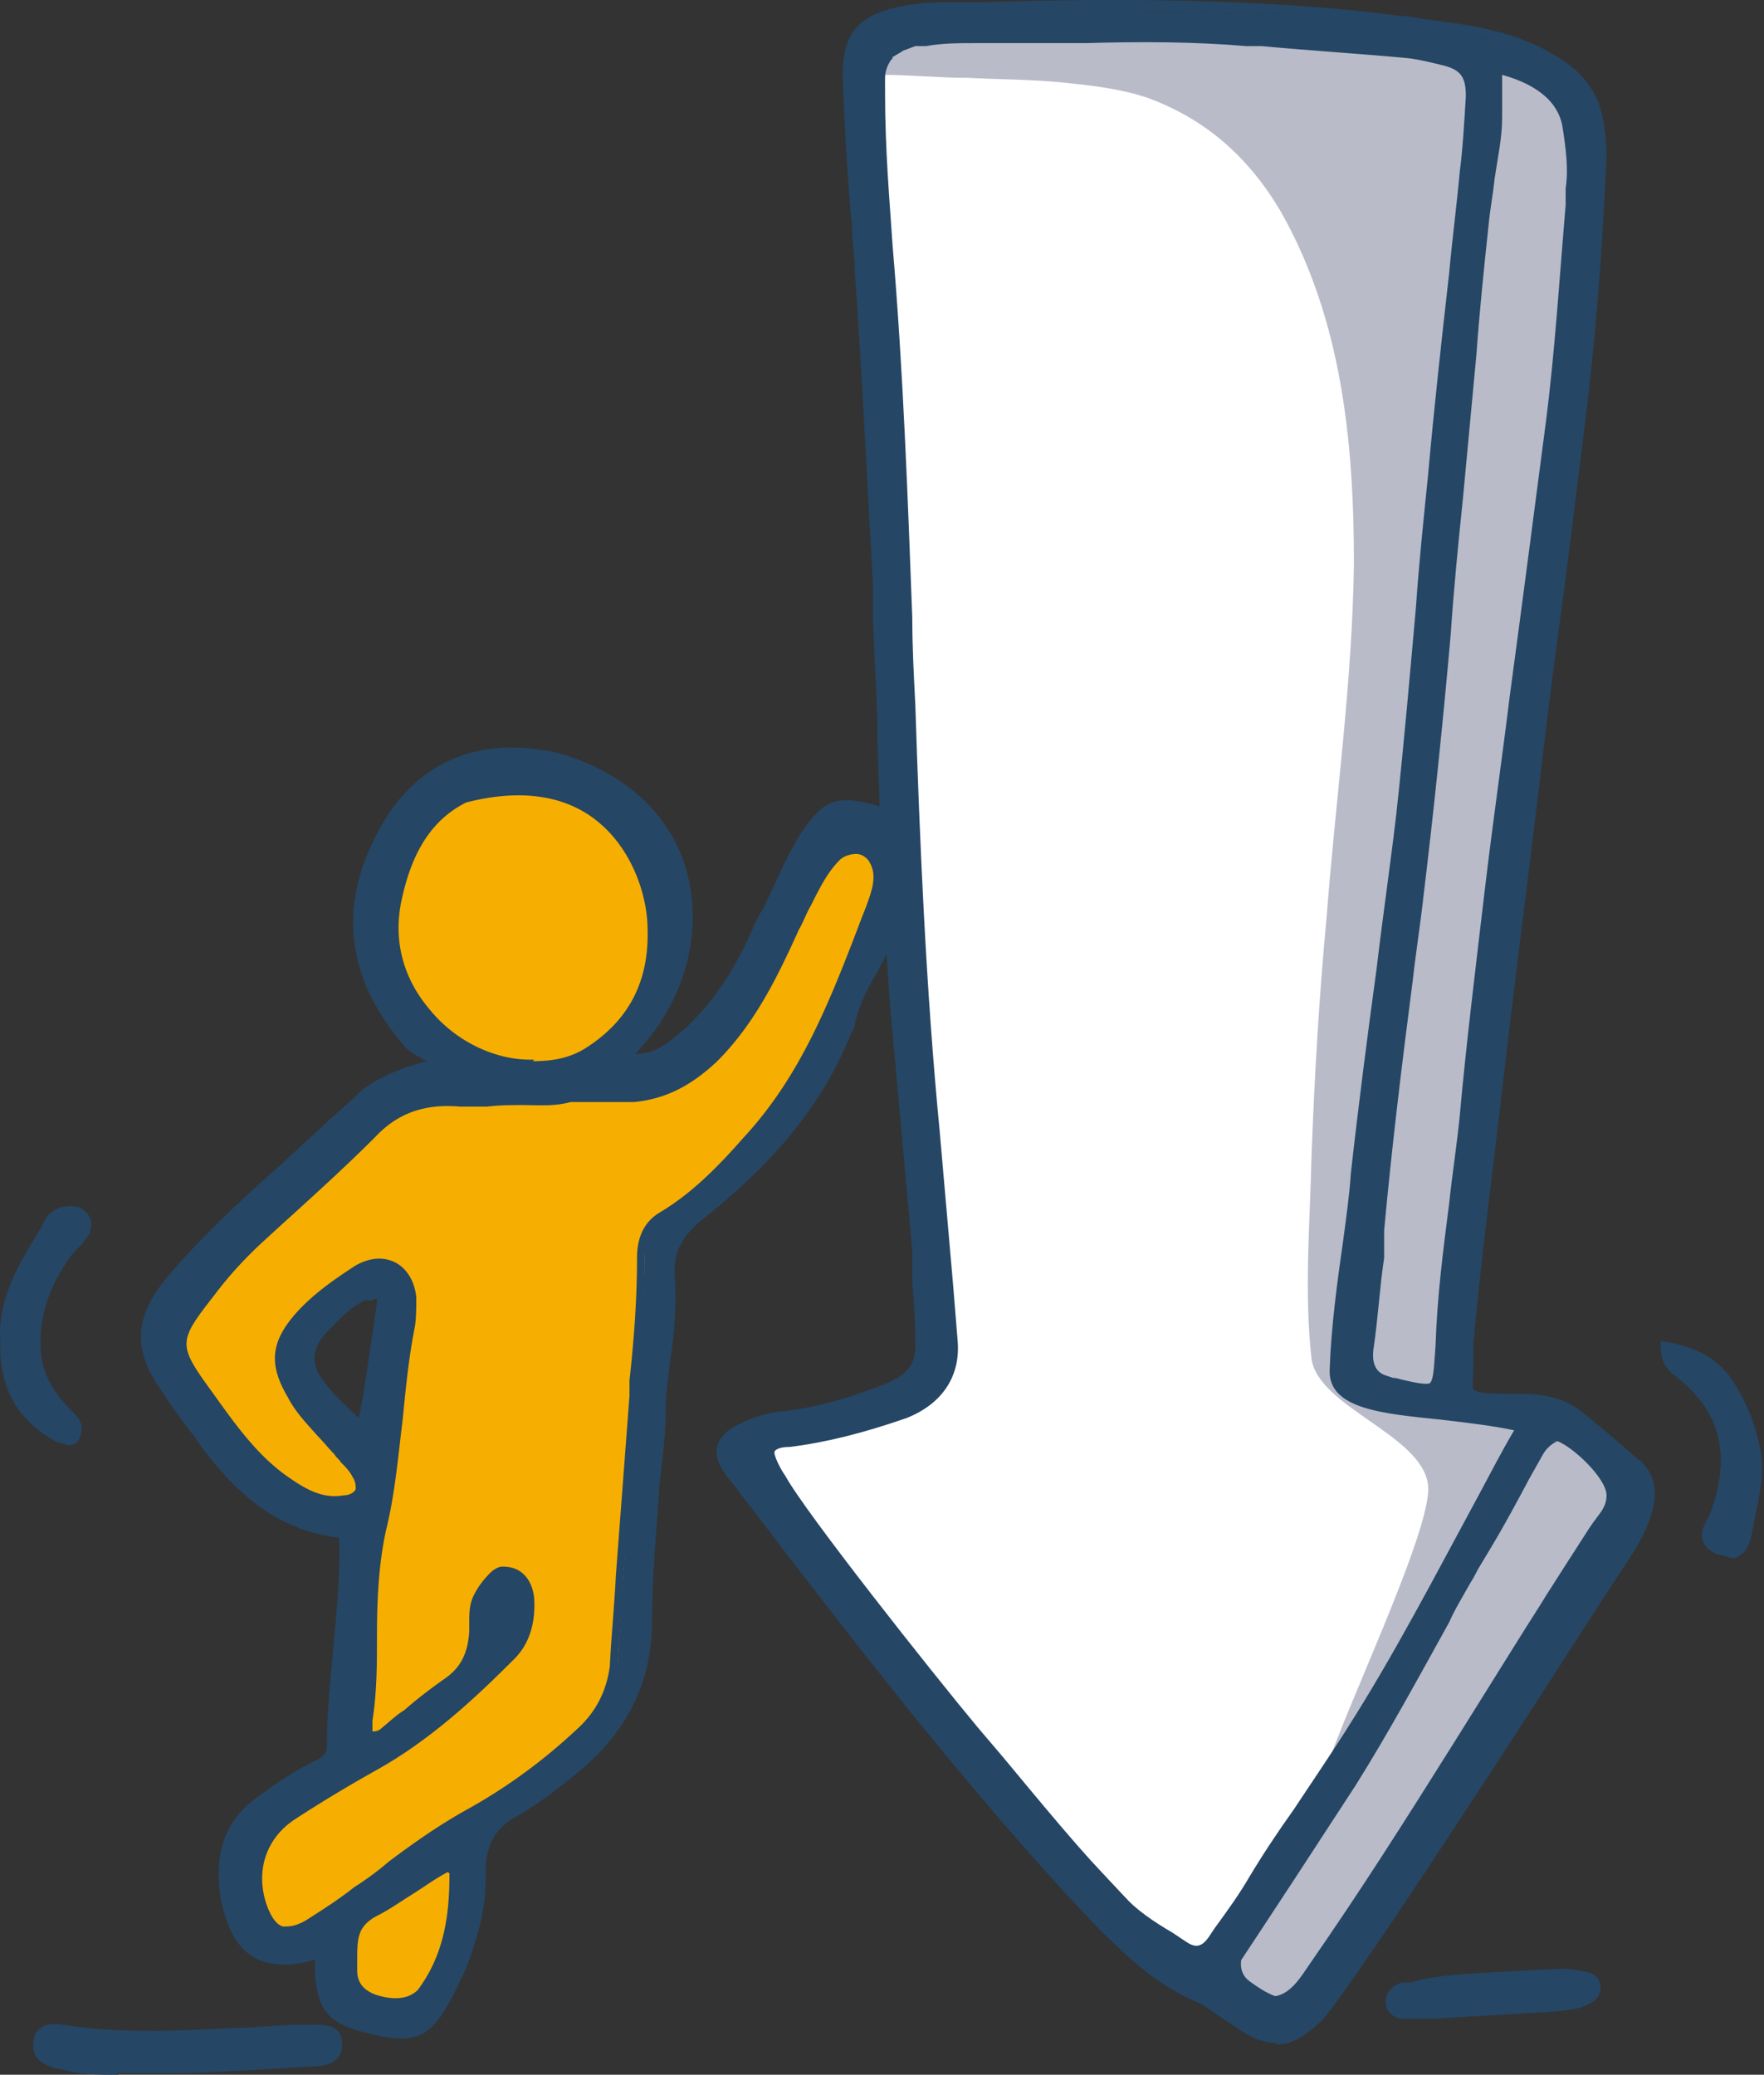
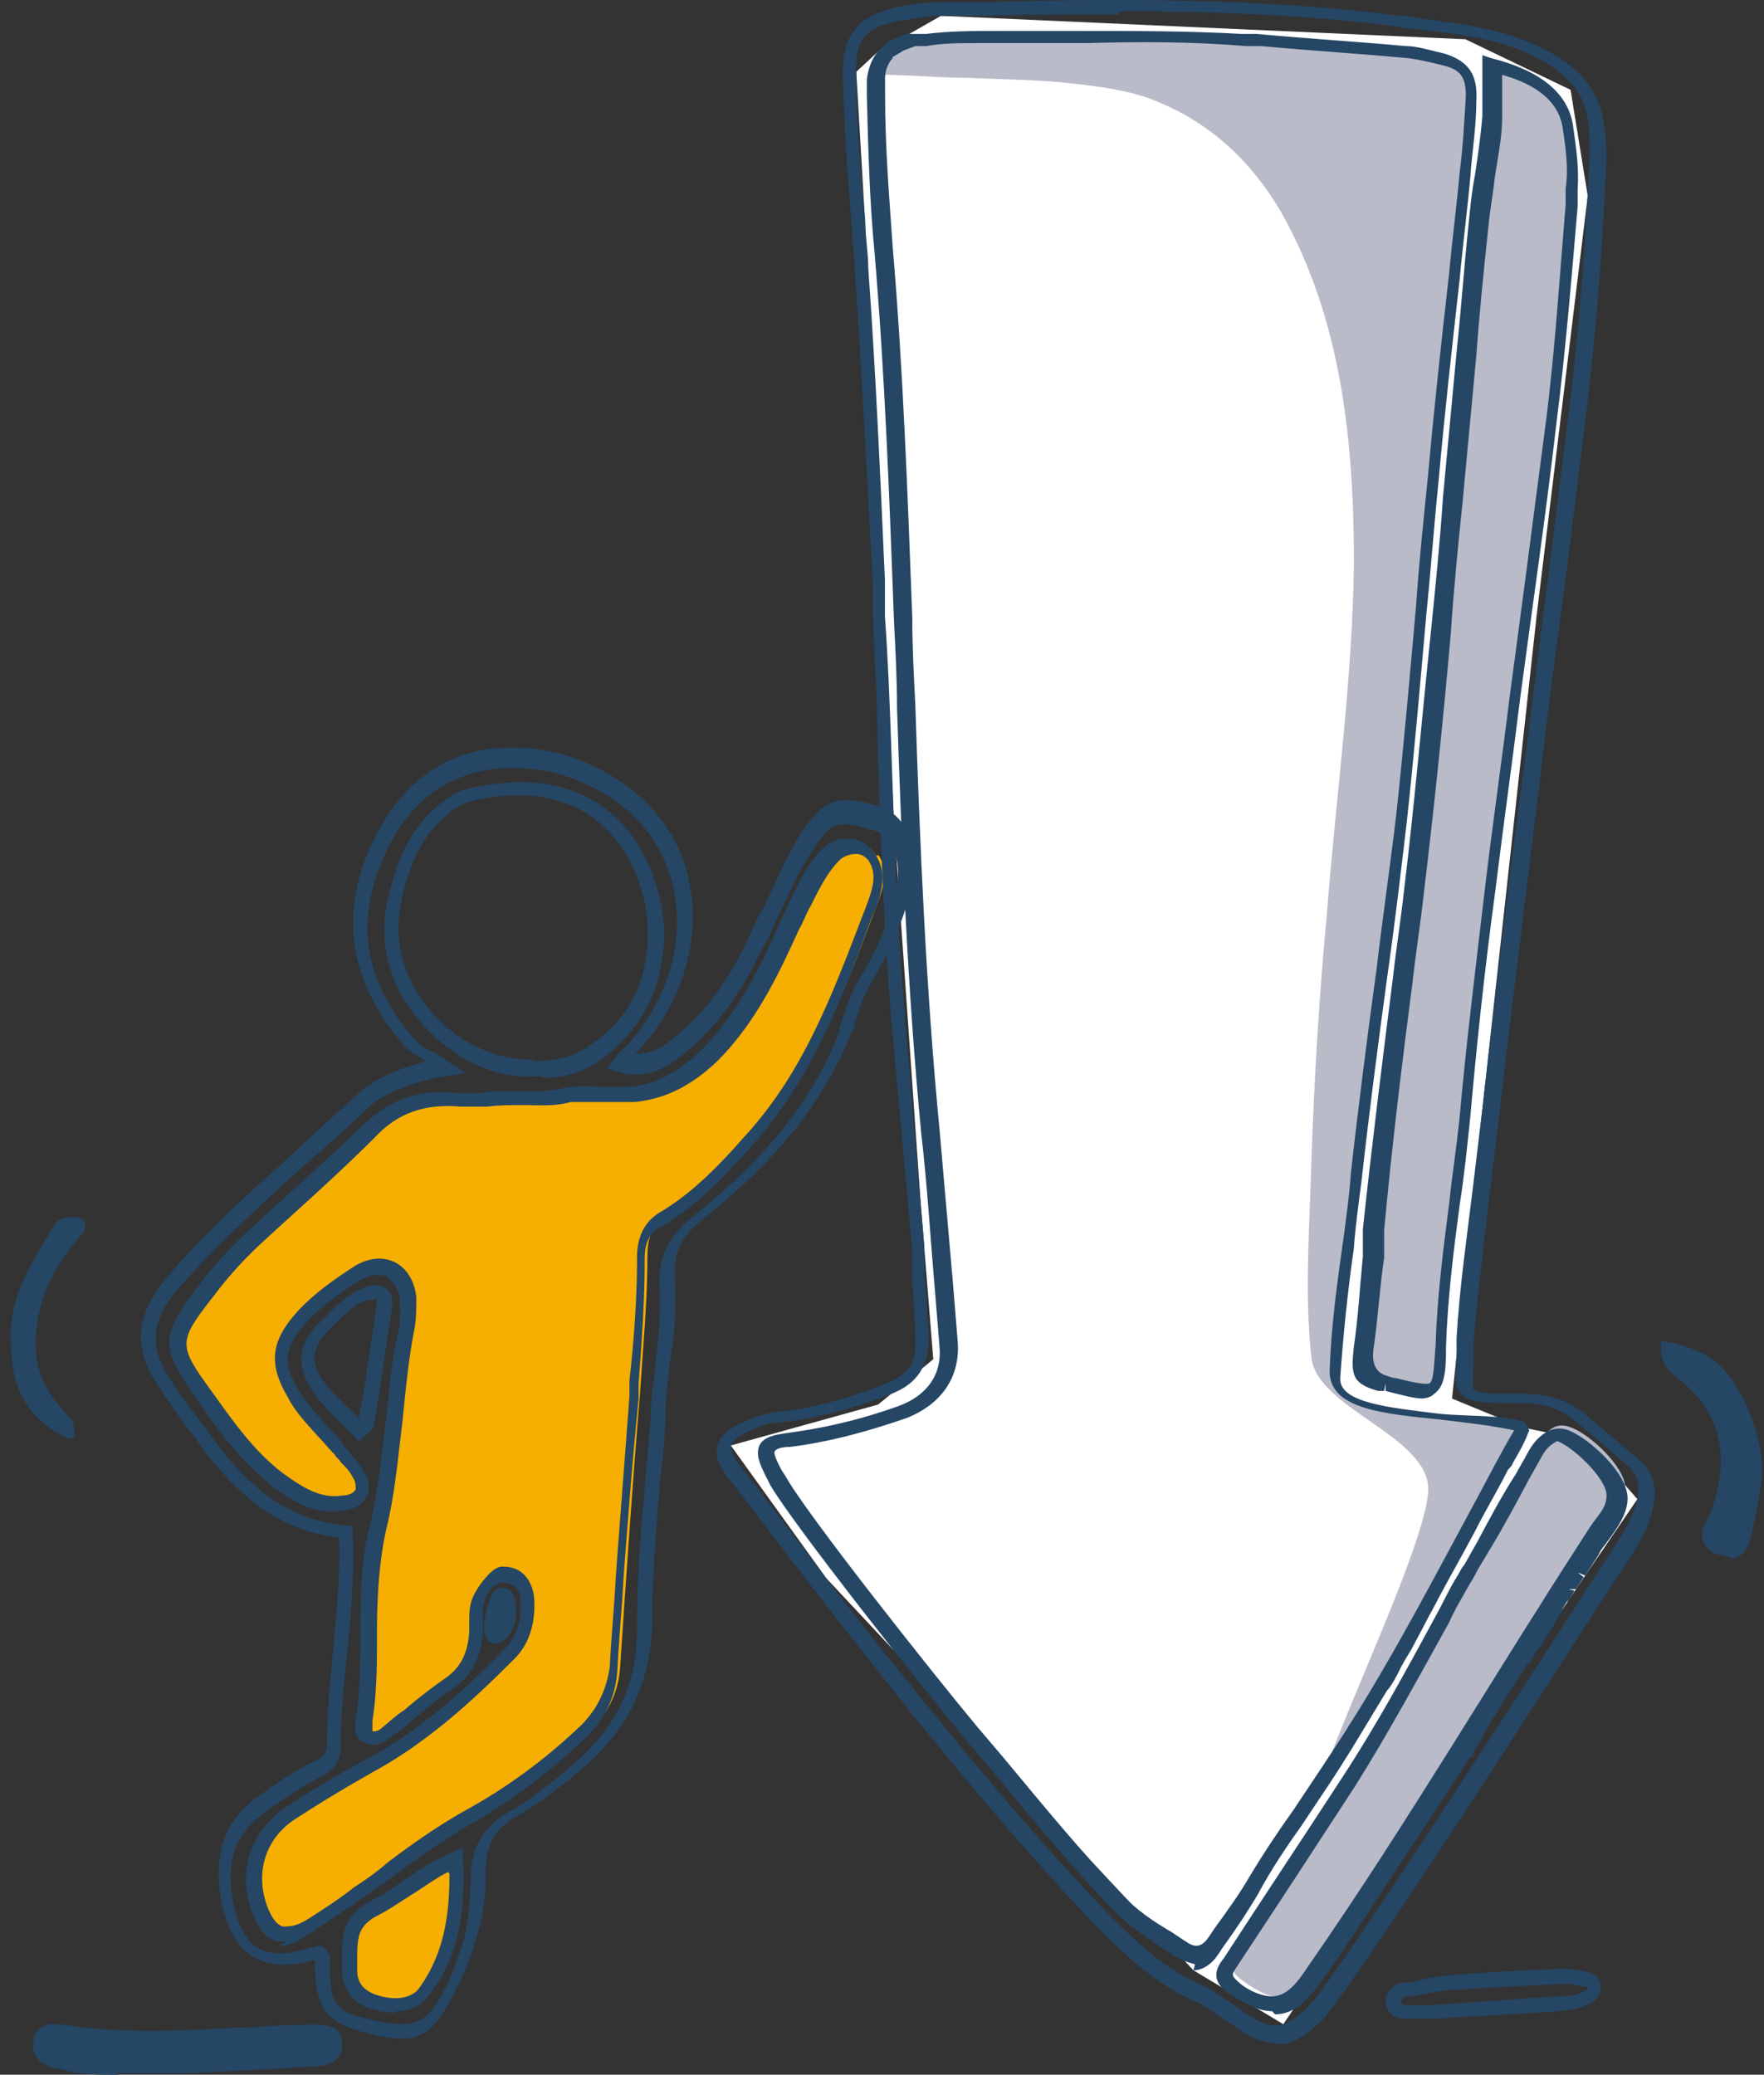
<svg xmlns="http://www.w3.org/2000/svg" width="381" height="448" viewBox="0 0 381 448">
  <rect x="0" y="0" width="381" height="448" fill="#333333" stroke="none" />
  <path fill="#fff" d="m189.51 11.26 13.72-7.84 113.28 5.06 22.71 10.92 3.71 22.92-11.03 90.54-11.95 108.72-6.33 60.42 15.05 6.19 13.99 2.92 10.99 12.6-11.26 16.49-65.21 96.89-19.4-11.63-79.3-84.66-20.64-28.68 31.83-8.84 11.9-9.78-2.77-34.47-5.72-81.62-6.35-131.47-1.79-30.43 4.57-4.25z" />
-   <path fill="#f6af01" d="M115.04 230.77c3.92 0 8.17 0 11.76-2.61 10.12-6.21 14.7-15.35 14.37-27.11 0-12.74-9.47-37.24-41.16-29.07-9.47 4.9-13.07 13.07-15.35 22.87-4.25 19.6 13.72 36.58 30.38 35.93z" />
  <path fill="#f6af01" d="M189.19 184.72c-2.29-3.59-6.53-3.92-9.15-.98-2.94 2.94-4.57 6.53-6.21 10.12-5.55 11.76-10.45 23.85-19.93 33.32-4.9 4.57-10.12 7.84-16.99 8.49-4.57.33-9.47-.65-14.04 0-5.88 1.31-12.09 0-17.97.98h-5.23c-7.84-.65-14.04 1.31-19.6 6.86-7.84 7.84-16.01 15.03-24.17 22.54-3.92 3.59-7.51 7.51-10.78 11.43-8.5 11.11-8.5 12.08-.33 23.52 4.9 6.86 10.13 13.72 16.99 18.95 3.92 2.61 7.84 4.57 12.41 3.92 3.92-.65 5.22-2.94 3.27-6.21-.98-1.96-2.94-3.59-4.25-5.23-3.27-3.92-7.51-7.51-10.13-12.08-3.92-6.53-3.27-10.78 1.96-16.33 3.59-3.92 7.84-6.86 12.41-9.8 4.9-2.94 10.45 0 10.78 5.55 0 1.96 0 3.92-.33 5.88-2.94 14.37-2.94 29.07-6.21 43.77-3.27 13.39-.98 27.44-2.94 41.16 0 1.31 0 3.27 1.31 3.92 1.64.65 2.94-.65 3.92-1.31 4.25-3.27 8.5-7.18 13.07-10.12 4.25-2.94 5.55-6.86 5.88-11.43 0-2.61 0-5.23.65-7.51 1.31-2.61 3.27-4.57 6.53-4.25 2.94.65 4.25 2.61 4.25 5.55.33 4.57-.65 8.49-3.92 11.76-8.82 9.15-18.29 17.64-29.73 23.85-5.88 3.27-11.76 6.86-17.31 10.45-7.18 4.57-9.8 13.07-6.53 21.23 2.29 5.55 5.22 6.53 10.45 3.59 3.59-2.29 7.18-4.57 10.78-7.18 8.17-5.55 15.68-11.76 24.17-16.66 9.15-5.23 17.64-11.43 25.15-18.62 3.92-3.92 6.21-8.49 6.53-14.05 1.31-19.6 2.61-38.87 4.25-58.47.65-10.12 1.63-19.93 1.63-30.05 0-3.27.65-6.53 3.92-8.49 7.18-4.25 12.74-10.12 18.62-16.33 13.07-14.04 19.6-31.36 26.13-48.67 1.63-4.57 3.92-8.82 1.31-13.07h-.64zM80.74 412.07c-5.88 2.94-5.22 7.51-5.22 13.07 0 3.27 1.64 5.55 4.9 6.86 4.57 1.64 8.82 1.31 10.78-1.64 6.53-8.17 7.51-17.97 7.19-28.75-6.53 2.61-12.41 7.84-17.64 10.45z" />
-   <path fill="#254665" d="M190.17 177.21c-9.15-2.94-11.11-2.29-16.33 5.88-1.31 1.96-2.29 3.92-3.27 5.88-2.29 4.9-4.57 10.12-7.18 15.03-3.92 8.49-9.15 16.01-16.66 22.21-3.59 2.94-7.18 4.9-12.41 3.27.65-.98 1.31-1.63 1.63-2.29 20.25-20.9 15.35-54.23-16.01-62.72-19.93-4.25-31.03 5.23-36.58 15.68-9.15 16.99-6.53 32.01 5.88 45.73.98 1.31 2.61.98 7.19 4.25-5.22.65-14.37 3.59-17.97 7.51-3.59 3.59-7.18 6.86-11.11 10.12-10.13 9.15-20.58 18.29-29.73 28.75-6.53 7.84-7.18 14.37-1.31 22.54 2.94 4.25 5.88 8.17 8.82 12.08 7.51 10.12 16.33 18.29 30.05 19.27.65 15.68-2.29 30.7-2.61 46.06 0 2.61-1.96 3.92-3.92 4.9-4.57 2.29-8.49 5.23-12.74 8.17-7.18 5.23-8.17 12.41-6.53 20.25 1.96 11.11 8.17 14.7 18.94 11.43h.65c.98.98.65 2.29.65 3.59 0 7.84 2.29 10.45 9.47 12.08 11.11 2.61 14.37 1.31 19.6-9.47 1.31-2.61 2.29-5.55 2.94-8.49 1.31-4.9 1.63-9.8 1.63-15.03s2.29-9.15 6.86-11.76c4.9-2.61 9.15-6.21 13.39-9.8 10.13-8.17 15.68-18.29 15.35-31.69 0-15.36 1.96-30.38 2.61-45.73.65-9.47 2.94-18.95 2.29-28.42-.33-6.21 1.96-10.13 6.86-14.05 13.39-10.45 24.83-22.87 31.03-38.87.98-2.29 1.96-7.84 4.9-12.41 17.64-30.05 2.94-34.62 2.94-34.62l.65.66zM84.99 194.52c2.29-9.8 5.88-17.97 15.35-22.87 32.01-8.17 41.16 16.33 41.16 29.07 0 11.76-4.57 20.9-14.37 27.11-3.92 2.29-7.84 2.94-11.76 2.61-16.33.65-34.62-16.33-30.38-35.93zm6.21 235.84c-1.96 2.61-6.21 3.27-10.78 1.64-2.94-1.31-4.9-3.27-4.9-6.86 0-5.55-.65-10.12 5.22-13.07 5.22-2.61 11.11-7.84 17.64-10.45 0 10.78-.98 20.25-7.18 28.75zm70.55-183.91c-5.55 6.21-11.11 12.09-18.62 16.33-3.27 1.96-3.92 5.23-3.92 8.49 0 10.12-.98 19.93-1.63 30.05-1.63 19.6-2.94 38.87-4.25 58.47-.33 5.55-2.61 10.13-6.53 14.05-7.51 7.51-16.01 13.39-25.15 18.62-8.49 4.9-16.01 11.11-24.17 16.66-3.59 2.29-6.86 4.9-10.78 7.18-5.22 3.27-8.17 1.96-10.45-3.59-3.27-7.84-.65-16.33 6.53-21.23 5.55-3.59 11.43-7.18 17.31-10.45 11.43-6.21 20.9-14.7 29.73-23.85 3.27-3.27 4.25-7.18 3.92-11.76 0-2.61-1.63-4.9-4.25-5.55-3.27-.65-5.23 1.31-6.53 4.25-.98 2.29-.65 4.9-.65 7.51 0 4.57-1.63 8.49-5.88 11.43-4.57 2.94-8.5 6.86-13.07 10.12-1.31.98-2.61 1.96-3.92 1.31-1.64-.65-1.64-2.61-1.31-3.92 1.96-13.72 0-27.77 2.94-41.16 3.59-14.37 3.27-29.07 6.21-43.77.33-1.96.65-3.92.33-5.88-.33-5.88-5.55-8.49-10.78-5.55-4.57 2.61-8.82 5.88-12.41 9.8-4.9 5.55-5.55 9.8-1.96 16.33 2.61 4.57 6.86 8.17 10.13 12.08 1.31 1.64 3.27 3.27 4.25 5.23 1.96 3.27.65 5.88-3.27 6.21-4.9.65-8.82-1.31-12.41-3.92-7.18-5.23-12.08-11.76-16.99-18.95-8.17-11.43-8.17-12.41.33-23.52 3.27-4.25 6.86-8.17 10.78-11.43 8.17-7.51 16.33-14.7 24.17-22.54 5.55-5.55 12.08-7.51 19.6-6.86h5.23c5.88-.98 11.76.33 17.97-.98 4.25-.98 9.15 0 14.04 0 7.18-.65 12.41-3.59 16.99-8.49 9.47-9.47 14.37-21.56 19.93-33.32 1.63-3.59 3.59-7.18 6.21-10.13s7.18-2.61 9.15.98c2.61 4.25 0 8.49-1.31 13.07-6.53 17.31-13.07 34.62-26.13 48.67h.64zm-53.24 98c1.63 0 2.29 7.84-1.31 8.82-2.29.65 0-8.82 1.31-8.82zm-31.03-35.28c-2.94-2.94-5.88-5.88-8.5-9.15-3.92-4.9-3.27-9.47 1.31-14.05 2.61-2.29 4.9-4.9 8.17-6.53 1.96-.98 4.25-.65 3.92 2.29-.98 8.49-2.29 17.31-3.59 25.8 0 .33-.65.65-1.31 1.31v.33z" />
  <path fill="#254665" d="M86.95 440.16c-2.29 0-4.9-.33-8.17-1.31-8.17-1.96-10.45-5.23-10.78-13.72v-1.96c-5.55 1.64-10.13 1.31-13.39-.65-3.59-2.29-5.55-6.21-6.86-12.08-1.64-9.8.65-16.98 7.18-21.89 3.92-2.94 8.17-5.88 12.74-8.17 2.29-.98 2.94-1.96 2.94-3.59 0-6.53.65-13.39 1.31-19.93.65-8.17 1.64-16.33 1.31-24.83-14.7-1.64-23.52-11.43-29.73-19.6l-1.31-1.96c-2.61-3.27-5.22-6.86-7.51-10.45-6.21-8.82-5.55-16.01 1.64-24.5 7.51-8.82 16.01-16.66 24.5-24.17 1.64-1.63 3.59-3.27 5.22-4.9l2.94-2.61c2.61-2.61 5.55-4.9 8.17-7.51 3.27-3.27 9.8-5.88 15.03-7.18-.65-.33-1.31-.65-1.64-.98-.98-.33-1.64-.98-2.61-1.63-13.07-14.7-15.35-30.71-5.88-47.69 5.55-10.13 16.66-20.9 38.22-16.33 14.37 3.92 24.83 13.39 28.09 25.8 3.59 13.39-.65 28.42-11.11 39.2h.33c3.27 0 5.88-1.63 8.17-3.59 6.53-5.23 11.76-12.41 16.01-21.56.98-2.29 1.96-4.57 3.27-6.53 1.31-2.94 2.61-5.55 3.92-8.49.98-1.96 1.96-3.92 3.27-6.21 5.55-8.82 8.49-9.8 18.29-6.86 0 0 3.92 1.31 5.88 6.21 2.61 6.86 0 17.31-7.84 31.03-1.96 3.27-3.27 6.86-3.92 9.47 0 .98-.65 1.96-.98 2.61-5.88 14.37-15.68 26.79-31.69 39.53-4.9 3.92-6.53 7.51-6.21 12.41.33 6.21 0 12.08-.98 17.97-.33 3.59-.98 7.18-.98 10.45 0 5.55-.65 10.78-1.31 16.33-.65 9.8-1.63 19.6-1.63 29.4 0 13.39-5.23 24.17-16.01 32.99-3.92 3.27-8.49 6.86-13.72 9.8-3.92 2.29-5.88 5.55-6.21 10.45v2.29c0 4.25-.65 8.82-1.96 13.07-.98 3.27-1.96 6.21-3.27 8.82-3.92 8.17-6.52 13.06-12.73 13.06zm-18.62-19.92h1.31l.65.65c1.31 1.31.98 2.94.98 3.92v.65c0 7.18 1.64 9.15 8.17 10.45 10.45 2.61 13.07 1.31 17.64-8.49.98-2.29 1.96-4.9 2.94-8.17 1.31-3.92 1.31-8.17 1.63-12.41v-2.29c.33-5.88 2.94-10.12 7.84-13.07 4.9-2.61 9.15-6.21 13.07-9.47 10.45-8.49 15.03-17.97 15.03-30.38 0-10.12.65-19.93 1.63-29.73.33-5.23.98-10.78 1.31-16.01 0-3.59.65-7.18.98-10.78.65-5.55 1.31-11.76.98-17.31-.33-6.21 1.63-10.78 7.51-15.36 15.35-12.41 25.15-24.5 30.71-38.22 0-.65.65-1.31.65-2.29.98-2.94 1.96-6.86 4.25-10.45 9.15-15.68 9.15-23.85 7.51-27.76-1.31-3.27-3.59-4.25-3.92-4.25-8.49-2.61-9.8-2.29-14.37 5.23-1.31 1.96-2.29 3.92-3.27 5.88-1.31 2.61-2.61 5.55-3.92 8.17-.98 2.29-1.96 4.57-3.27 6.53-4.57 9.8-10.12 16.99-16.99 22.54-3.27 2.61-7.84 5.55-14.04 3.59l-2.29-.65 2.29-2.94s.65-.98 1.31-1.31c9.8-10.12 13.72-24.17 10.45-36.26-3.27-11.76-12.41-19.93-25.8-23.52-19.93-3.92-29.73 5.88-34.62 14.7-8.5 15.68-6.86 30.05 5.55 43.77 0 0 .65.33 1.31.98 1.31.65 2.94 1.31 5.55 3.27l3.59 2.29-4.25.65c-5.55.65-13.72 3.59-16.99 6.86-2.61 2.61-5.55 5.23-8.17 7.51l-2.94 2.61c-1.96 1.63-3.59 3.27-5.55 4.9-8.17 7.51-16.66 15.36-24.17 23.85-6.21 7.18-6.53 13.07-1.31 20.58 2.29 3.59 4.9 6.86 7.51 10.13l1.31 1.96c8.82 12.08 17.64 17.64 28.75 18.62h1.31v1.64c.33 9.15-.33 17.97-1.31 26.79-.65 6.53-1.31 13.07-1.31 19.6 0 3.59-2.29 5.23-4.9 6.53-4.25 2.29-8.17 4.9-12.41 8.17-5.55 4.25-7.51 10.12-5.88 18.62.98 4.9 2.61 8.17 5.22 9.8s6.53 1.64 11.43 0h.65l.64-.31zm16.98 14.37c-1.64 0-3.59-.33-5.55-.98-3.92-1.31-5.88-4.57-5.88-8.49v-1.96c0-4.9 0-9.47 6.21-12.74 2.29-.98 4.57-2.61 6.86-4.25 3.27-2.29 6.86-4.57 10.78-6.21l2.29-.98v2.29c.33 9.47 0 20.25-7.51 29.73-1.64 2.29-4.25 3.27-7.18 3.27v.33zm11.44-30.38c-2.61 1.31-5.22 3.27-7.84 4.9s-4.9 3.27-7.51 4.57c-4.25 2.29-4.25 4.9-4.25 9.8v1.96c0 2.61 1.31 4.25 3.92 5.23 3.92 1.31 7.18.98 9.15-.98 5.88-7.84 6.86-16.66 6.86-25.15l-.32-.32zM61.8 419.25h-1.96c-2.29-.65-3.92-2.61-5.22-5.88-3.59-8.82-.65-17.97 7.18-23.19 6.53-4.25 12.08-7.51 17.64-10.45 12.08-6.53 22.21-16.01 29.4-23.52 2.61-2.61 3.92-6.21 3.59-10.45 0-3.27-2.29-3.92-2.94-3.92-1.63-.33-3.27 0-4.57 3.27-.65 1.31-.65 2.94-.65 4.57v2.29c0 3.92-1.31 9.15-6.53 12.74-2.94 1.96-5.55 4.25-8.49 6.53a24.709 24.709 0 0 1-4.57 3.59c-1.31.98-3.27 2.61-5.55 1.64-1.96-.65-2.94-2.61-2.29-5.55.98-5.88.98-11.76.98-17.64 0-7.84 0-15.68 1.96-23.52 1.96-7.51 2.61-15.68 3.59-23.19.65-6.53 1.31-13.72 2.94-20.25 0-1.64.33-3.59 0-5.55 0-2.29-1.31-3.92-2.61-4.9s-3.59-.65-5.55.33c-5.22 3.27-9.15 6.21-12.08 9.47-4.57 5.23-5.22 8.49-1.64 14.37 1.64 2.94 3.92 5.23 6.21 7.84 1.31 1.31 2.61 2.61 3.59 4.25.33.65.98.98 1.31 1.64.98 1.31 2.29 2.29 2.94 3.92 1.64 2.61 1.31 4.57.65 5.55-.65 1.31-1.96 2.61-5.22 2.94-5.88.98-10.45-1.96-13.72-4.25-7.18-5.23-12.41-12.08-17.31-19.27-8.5-12.08-8.5-13.72.33-25.48 3.27-4.25 6.86-8.17 10.78-11.76l3.92-3.59c6.86-6.21 13.72-12.41 20.25-18.62 5.88-5.88 12.74-8.17 20.9-7.18h4.9c2.61-.65 5.55-.33 8.17-.33 3.27 0 6.21 0 9.15-.65s5.55-.65 8.49-.33h5.55c5.88-.33 10.78-2.94 16.01-7.84 7.84-7.84 12.74-17.64 16.99-27.44.98-1.96 1.63-3.59 2.61-5.55 1.96-3.92 3.59-7.51 6.53-10.45 1.63-1.63 3.92-2.61 6.21-2.29 2.29 0 4.25 1.63 5.55 3.59 2.61 4.25.98 8.82-.65 12.74l-.65 1.63c-7.18 19.6-13.72 35.61-26.46 49.33-5.23 5.88-11.11 12.08-18.95 16.66-2.29 1.31-3.27 3.27-3.27 6.86 0 9.15-.65 17.97-1.31 26.79v3.27c-1.31 13.07-2.29 25.8-3.27 38.87-.33 6.53-.98 13.07-1.31 19.6-.33 5.88-2.61 10.78-7.18 15.03-7.51 7.18-15.68 13.39-25.48 18.95-5.55 3.27-11.11 7.18-16.33 11.11-2.61 1.96-5.22 3.59-7.84 5.55-3.59 2.29-7.18 4.9-10.78 7.18-2.29 1.31-3.92 1.96-5.88 1.96l1.94-.97zm46.42-80.96h.26c1.78-.02 3.37.41 4.68 1.69 1.37 1.35 2.04 3.24 2.21 5.13.33 5.23-.98 9.8-4.25 13.07-7.51 7.51-17.64 17.31-30.05 24.17-5.22 2.94-10.78 6.21-17.31 10.45s-8.82 11.76-5.88 19.27c.98 2.29 1.96 3.59 3.27 3.92 1.31 0 2.61 0 4.9-1.31 3.59-2.29 7.18-4.57 10.45-7.18 2.61-1.64 5.22-3.59 7.51-5.55 5.22-3.92 10.78-7.84 16.66-11.11 9.47-5.23 17.64-11.43 24.83-18.29 3.59-3.59 5.55-7.84 6.21-12.74.33-6.53.98-13.07 1.31-19.6.98-13.07 1.96-25.8 2.94-38.87v-3.27c.98-8.82 1.63-17.64 1.63-26.46 0-4.57 1.63-7.84 4.9-9.8 7.18-4.25 13.07-10.45 17.97-16.01 12.41-13.39 18.62-29.07 25.81-48.02l.65-1.63c1.31-3.59 2.61-6.86.98-9.8-.65-1.31-1.96-1.96-2.94-1.96s-2.61.33-3.59 1.31c-2.61 2.61-4.25 5.88-6.21 9.8-.98 1.63-1.63 3.59-2.61 5.23-4.57 10.12-9.47 20.25-17.64 28.42-5.88 5.55-11.43 8.17-17.97 8.82h-13.72c-3.59.98-6.86.65-10.13.65-2.61 0-5.23 0-7.84.33h-5.88c-7.51-.65-13.39 1.31-18.29 6.53-6.53 6.53-13.39 12.74-20.25 18.95l-3.92 3.59c-3.92 3.59-7.51 7.51-10.45 11.43-8.17 10.45-8.17 10.78-.33 21.56 4.9 6.86 9.8 13.72 16.66 18.29 4.25 2.94 7.51 4.25 11.43 3.59 1.31 0 2.29-.65 2.61-1.31 0-.65 0-1.64-.65-2.61-.65-1.31-1.64-2.29-2.61-3.27-.33-.65-.98-.98-1.31-1.64-1.31-1.31-2.29-2.61-3.59-3.92-2.29-2.61-4.9-5.23-6.53-8.49-4.25-7.18-3.59-12.08 1.96-18.29 3.27-3.59 7.18-6.53 12.74-10.12 2.94-1.64 5.88-1.96 8.5-.65s4.25 4.25 4.57 7.51c0 2.29 0 4.57-.33 6.53-1.31 6.53-1.96 13.39-2.61 19.93-.98 7.84-1.64 16.01-3.59 23.85-1.64 7.51-1.96 15.35-1.96 22.87 0 5.88 0 12.08-.98 18.29v2.29c.65 0 1.31 0 2.29-.98 1.64-1.31 2.94-2.61 4.57-3.59 2.61-2.29 5.55-4.57 8.82-6.86s4.9-5.23 5.23-10.12v-1.96c0-1.96 0-3.92.98-5.88.89-1.78 1.96-3.21 3.35-4.64.69-.71 1.52-1.33 2.49-1.53h.07zm-1.34 16.62s-1.31 0-1.63-.98c-1.63-1.96 0-7.18.65-8.82 0-.65.98-2.29 2.61-2.29s2.61 1.31 2.94 3.92c.33 3.27-.98 7.18-3.92 8.17h-.65zm1.3-6.86s-.33 1.64-.33 2.29v-2.29h.33zm-30.7-36.59-.98-1.31-2.61-2.61c-1.96-1.96-4.25-4.25-5.88-6.53-4.25-5.55-3.92-11.11 1.64-16.01l.98-.98c2.29-2.29 4.57-4.57 7.84-5.88 1.96-.98 3.59-.65 4.9 0 .65.65 1.64 1.64 1.31 3.92-.98 6.53-1.96 13.39-2.94 19.93l-.98 5.88s-.65 1.31-1.31 1.64c0 0-.33 0-.65.65l-1.31.98v.32zm2.93-30.71H79.1c-2.61.98-4.57 2.94-6.86 5.23l-.98.98c-3.92 3.92-4.57 7.51-.98 11.76 1.64 2.29 3.92 4.25 5.88 6.21l1.31 1.31.98-4.9c.98-6.53 1.96-13.07 2.94-19.93v-.98h-.33l-.65.33zM117 232.41h-1.63c-8.82.65-18.29-4.25-24.83-12.09-6.53-7.51-8.82-16.99-6.86-25.81s5.55-18.62 16.01-23.85c12.74-3.27 23.19-1.96 31.03 3.92 9.15 6.86 12.41 18.62 12.74 26.46 0 12.41-4.9 21.89-15.03 28.75-3.27 1.96-6.86 2.94-11.11 2.94l-.33-.33zm-1.96-3.27c4.25 0 7.84-.65 11.11-2.61 9.47-5.88 14.04-14.37 13.72-25.81 0-7.18-3.27-17.64-11.43-23.85-6.86-5.23-16.33-6.53-27.76-3.59-9.15 4.57-12.41 13.72-14.04 21.56-1.64 8.17.33 16.33 6.21 23.19 5.55 6.86 14.04 10.78 21.56 10.78h.98l-.33.33zM64.73 438.86c-16.99.33-33.97 2.61-50.96 0-1.96 0-4.25-.65-4.9 2.29-.33 2.94 1.96 3.27 4.25 3.92 5.55 1.64 11.43 1.31 19.27 1.31 9.47-.33 20.9-.65 32.34-1.64 2.61 0 8.17.65 7.84-3.59 0-2.94-4.9-1.96-7.84-1.96v-.32z" />
  <path fill="#254665" d="M25.54 448c-4.57 0-8.49 0-12.74-1.31h-.65c-1.96-.65-5.55-1.64-4.9-5.88 0-1.31.65-2.29 1.63-2.94 1.63-1.31 3.92-.65 4.9-.65 12.41 1.96 24.83 1.31 36.91.65 4.57 0 9.15-.65 13.72-.65h1.31c2.94 0 7.84-.65 8.17 3.59 0 1.31 0 2.61-.98 3.59-1.96 2.29-5.55 1.64-8.17 1.96-8.82.65-17.31.98-25.15 1.31H25.22l.32.32zm-13.72-7.84h-.98c-.33 0 0 .65 0 .65 0 .98 0 1.31 2.29 1.96h.65c4.25 1.31 8.82 1.31 14.37 1.31h11.76c7.84 0 16.33-.65 25.15-1.31h1.64c1.31 0 3.59 0 4.25-.65v-.98c0-.98-2.94-.65-4.57-.65h-1.64c-4.57 0-9.15.33-13.72.65-12.41.65-24.83 1.31-37.56-.65h-1.63v-.32zM16.07 309.83s0-2.61-.65-3.27c-3.59-3.92-6.86-7.84-7.51-13.39-.98-8.82 1.96-16.33 6.86-23.19.98-1.31 2.29-2.61 3.27-3.92.98-1.64 0-2.94-1.63-3.27-1.63 0-3.59 0-4.57 1.64-4.9 7.84-10.12 15.68-9.47 25.8 0 8.49 2.94 15.36 10.78 19.6.98.65 2.29 1.31 3.27 0h-.33z" />
-   <path fill="#254665" d="M14.76 312.11s-2.29-.65-2.94-.98C3.65 306.56-.26 299.37.06 289.9c-.65-9.8 4.25-17.31 8.82-24.83l.98-1.96c1.31-1.96 3.59-2.94 6.21-2.61 1.31 0 2.61.98 3.27 2.29.65.98.33 2.29 0 3.59-.65.98-1.31 1.96-2.29 2.94l-1.31 1.31c-5.55 7.51-7.51 14.37-6.86 21.89.65 5.55 3.92 9.47 7.19 12.74 2.61 2.61 1.31 4.57.98 5.55s-1.63 1.31-2.61 1.31h.33zm.32-48.02s-1.96.65-2.29.98l-1.31 1.96c-4.57 7.18-8.82 14.05-8.17 23.19 0 8.49 2.94 14.37 9.8 18.29.33 0 .98.65 1.31.65s0-.65-.65-1.31c-3.59-3.59-7.19-8.17-7.84-14.37-.98-8.17 1.31-16.33 7.19-24.17.33-.65.98-1.31 1.31-1.64.65-.65 1.31-1.31 1.63-2.29v-.65l-.65-.33h-.65l.33-.32zM342.72 427.42c-1.64-.33-3.59-.65-5.23-.65-7.84.33-15.36.65-23.19 1.31-3.59 0-7.51.98-11.11 1.64-1.31 0-2.29.98-2.29 2.61s1.31 1.96 2.61 2.29h5.23c9.47-.65 18.95-.98 28.42-1.64 1.96 0 3.92-.33 5.88-1.31.98-.65 1.64-1.31 1.31-2.29 0-.65-.98-1.31-1.64-1.31v-.65z" />
  <path fill="#254665" d="M305.48 435.91h-2.29c-2.29 0-3.92-1.64-3.92-3.59s1.31-3.59 3.59-4.25h1.96c2.94-.98 6.21-1.31 9.15-1.64 8.17-.65 16.33-.98 23.19-1.31 1.64 0 3.92.33 5.55.65s2.61 1.31 2.94 2.61c.33 1.64-.33 3.27-2.29 4.25-2.29 1.31-4.57 1.31-6.53 1.64-8.82.65-17.97.98-26.79 1.64h-4.58zm32.34-7.51h-.33c-6.86.33-15.03.65-23.19 1.31-2.94 0-5.88.65-8.82 1.31h-1.96s-.98.65-.98 1.31c0 .33.65.65.98.65h5.23c9.47-.65 18.95-1.31 28.42-1.96 1.64 0 3.59 0 5.23-1.31 0 0 .65 0 .65-.65h-.33c-1.31 0-2.94-.65-4.25-.65h-.65z" />
  <path fill="#ed6e4d" d="M190.82 12.24s-1.63 2.94-1.96 4.9c0-1.96.98-3.59 1.96-4.9zM291.11 375.48c-1.64 2.94-3.59 5.55-5.23 8.17-.33.65-.98 1.31-1.31 1.96 2.29-3.27 4.57-6.86 6.53-10.12z" />
-   <path fill="#ea5332" d="M305.48 393.12s.98-1.31 1.31-1.96c-.33.65-.98 1.31-1.31 1.96z" />
  <path fill="#b9bbc9" d="M308.75 103.05c-2.29 24.5-3.92 49-6.53 73.5-2.94 25.8-6.86 51.61-9.47 77.74-1.64 14.05-3.92 28.09-4.57 42.47-.65 10.45 25.8 7.51 40.51 11.76-1.96 3.92-2.61 5.23-3.59 6.86-4.9 9.15-10.12 18.62-15.03 27.76-.98 1.96-1.96 3.59-2.94 5.55-.65.98-.98 1.96-1.64 2.94-.33.65-.98 1.64-1.31 2.29-.65 1.31-1.64 2.61-2.29 3.92 0 .33-.65.98-.65 1.31-.98 1.64-1.64 2.94-2.61 4.57 0 0 0 .33-.33.65-.98 1.64-1.96 3.27-2.94 4.9-.98 1.96-1.96 3.59-3.27 5.55-2.29 3.59-4.25 6.86-6.53 10.13 2.29-10.45 24.17-54.88 22.87-64.35-1.31-10.78-23.52-16.66-25.15-27.11-1.64-14.7-.33-29.4 0-44.1.65-17.31 1.64-34.3 3.27-51.61 1.96-25.48 5.55-50.63 5.88-76.11 0-26.13-2.61-52.59-15.68-75.78-6.86-11.76-16.33-20.25-29.07-24.83-5.88-1.96-12.08-2.61-18.29-3.27-6.86-.65-13.72-.65-20.25-.98-6.21 0-12.41-.65-18.62-.65 0-1.96.98-3.59 1.96-4.9s0-.33.33-.65l.65-.33c.65-.33.98-.65 1.96-.98h5.56c5.55-.65 10.78-.65 16.33-.65 17.31 0 34.62-.65 51.94.65 11.76.65 23.52 1.64 35.28 2.61 2.61 0 5.55.98 8.17 1.64 4.57 1.31 6.21 3.59 5.88 8.17 0 5.55-.98 11.11-1.31 16.33-2.29 21.89-4.9 43.77-6.86 65.66l-1.64-.65zM341.6 334s0 .33-.33.65 0 .33-.33.65 0 .33-.33.65v.33s0 .33-.33.65v.33s-.33.65-.65.65c0 .33-.65.65-.65 1.31 0 .33-.33.65-.65.98v.33s-.33.65-.65.98c0 0 0 .33-.33.65 0 0-.33.65-.65.98 0 0 0 .33-.33.65 0 .33-.33.65-.65.98v.33c-.65.98-1.31 2.29-1.96 3.27 0 0 0 .33-.33.65 0 .33-.65.65-.65 1.31 0 0 0 .33-.33.65 0 .33-.65.98-.65 1.31 0 0 0 .33-.33.65 0 .33-.65.65-.65 1.31 0 0 0 .33-.33.65-.33.65-.65 1.31-1.31 1.64-.33.65-.98 1.31-1.31 1.96s-.65 1.31-1.31 1.96c0 0 0 .33-.33.65 0 .33-.65.98-.98 1.31v.65s-.98.98-1.31 1.64c0 0 0 .33-.33.65 0 .33-.65.98-.98 1.31 0 0-.33.65-.65.98-.98 1.31-1.96 2.94-2.61 4.25v.33c-.33.65-.65 1.31-1.31 1.96v.33c-.33.65-.98 1.31-1.31 1.96v.33c-.33.65-.98 1.31-1.31 1.96-1.96 2.94-3.92 5.88-5.88 9.15-.33.65-.98 1.31-1.31 1.96-.33.65-.98 1.31-1.31 1.96-10.78 16.33-19.93 30.38-21.89 32.99-5.55 7.84-9.47 8.17-16.99 2.61-2.61-1.96-1.96-3.27-.65-5.55 8.49-13.07 16.98-25.8 25.48-38.87 9.15-14.05 16.99-29.07 25.15-43.77.65-1.31 1.31-2.29 1.96-3.59v-.65c.65-1.31 1.31-2.61 1.96-3.92 3.59-6.53 7.18-13.07 10.78-19.6 1.31-2.61 3.27-4.57 6.53-3.27 3.92 1.31 11.76 8.49 11.76 13.07 0 3.92-4.25 7.84-6.21 11.11l-3.24 1.61z" />
  <path fill="#b9bbc9" d="M322.14 191.25c-2.29 16.66-3.92 33.32-5.55 49.98-1.64 16.33-4.57 32.67-5.23 49.33-.33 11.11-.65 11.11-11.43 8.17h-1.31c-4.9-1.31-4.9-1.96-4.25-7.84 1.31-8.49 1.64-16.99 2.29-25.48 1.96-24.17 5.55-48.34 8.49-72.52 3.59-28.42 5.55-56.84 8.49-85.26 1.96-19.6 3.59-39.53 5.55-59.13.65-7.84 2.29-15.35 2.61-23.19V14.53c9.47 2.29 15.35 6.86 16.33 13.39.65 4.57 1.31 9.15.98 13.39-1.31 16.66-2.29 33.65-4.57 50.3-3.92 33.32-8.82 66.64-13.07 99.96l.64-.32z" />
-   <path fill="#254665" d="M198.34 269.97c0 6.53.65 13.07.98 19.6 0 5.55-1.96 8.82-7.18 10.78-7.84 2.94-16.01 5.55-24.83 6.21-1.63 0-3.59.65-4.9 1.64-7.18 3.27-7.84 5.88-2.61 11.76.65.65 23.85 31.69 35.28 45.73 13.72 16.99 27.76 33.65 42.79 49.65 5.88 6.21 12.41 12.08 20.58 15.68 3.59 1.64 6.53 4.57 10.12 6.53 6.53 3.92 9.8 3.59 15.36-1.96 6.21-6.21 56.19-84.28 64.02-96.36 2.94-4.57 12.08-16.33 4.9-22.54-4.25-3.92-7.84-6.86-12.41-10.45-3.27-2.61-7.18-3.59-11.76-3.59-15.03 0-13.07 0-12.08-12.41.98-16.66 3.59-32.99 5.55-49.33 2.61-24.17 5.55-48.34 8.82-72.52 3.27-24.83 6.53-49.65 9.47-74.48 2.61-19.6 3.92-39.53 4.9-59.13 0-3.59 0-6.86-1.31-10.45-.98-4.25-3.59-6.86-7.18-9.15C326.4 8 313.98 7.34 301.9 5.71c-36.91-4.9-80.68-2.94-98.32-2.61-3.59 0-6.86.65-10.45 1.31-6.86 1.64-9.47 5.23-9.47 12.41 0 14.37 1.63 28.42 2.61 42.79 1.96 25.15 2.94 49.98 3.92 75.13 1.31 28.42 1.31 57.16 3.92 85.58l4.25 50.3v-.64zm67.62 153.86c8.49-13.07 16.99-25.8 25.48-38.87 9.15-14.05 16.99-29.07 25.15-43.77s1.31-2.29 1.96-3.59v-.65c.65-1.31 1.31-2.61 1.96-3.92 3.59-6.53 7.18-13.07 10.78-19.6 1.31-2.61 3.27-4.57 6.53-3.27 3.92 1.31 11.76 8.49 11.76 13.07 0 3.92-4.25 7.84-6.21 11.11 0 0 0 .33-.33.65s0 .33-.33.65 0 .33-.33.65v.33s0 .33-.33.65v.33s-.33.65-.65.65c0 .33-.65.65-.65 1.31s-.33.65-.65.98v.33s-.33.65-.65.98c0 0 0 .33-.33.65 0 0-.33.65-.65.98 0 0 0 .33-.33.65 0 .33-.33.65-.65.98v.33c-.65.98-1.31 2.29-1.96 3.27 0 0 0 .33-.33.65 0 .33-.65.65-.65 1.31 0 0 0 .33-.33.65 0 .33-.65.98-.65 1.31 0 0 0 .33-.33.65 0 .33-.65.65-.65 1.31 0 0 0 .33-.33.65-.33.65-.65 1.31-1.31 1.64-.33.65-.98 1.31-1.31 1.96-.33.65-.65 1.31-1.31 1.96 0 0 0 .33-.33.65 0 .33-.65.98-.98 1.31 0 0 0 .33-.33.65 0 .65-.65.98-.98 1.64 0 0 0 .33-.33.65 0 .33-.65.98-.98 1.31 0 0-.33.65-.65.98-.98 1.31-1.96 2.94-2.61 4.25v.33c-.33.65-.65 1.31-1.31 1.96v.33c-.33.65-.98 1.31-1.31 1.96v.33c-.33.65-.98 1.31-1.31 1.96-1.96 2.94-3.92 5.88-5.88 9.15-.33.65-.98 1.31-1.31 1.96-.33.65-.98 1.31-1.31 1.96-10.78 16.33-19.93 30.38-21.89 32.99-5.55 7.84-9.47 8.17-16.99 2.61-2.61-1.96-1.99-5.34-.68-7.63l-3.21 3.68zm51.28-403.1c0 5.55-.98 11.11-1.31 16.33-2.29 21.89-4.9 43.77-6.86 65.66-2.29 24.5-3.92 49-6.53 73.5-2.94 25.8-6.86 51.61-9.47 77.74-1.64 14.05-3.92 28.09-4.57 42.47-.65 10.45 25.8 7.51 40.51 11.76-1.96 3.92-2.61 5.23-3.59 6.86-4.9 9.15-10.12 18.62-15.03 27.76-.98 1.96-1.96 3.59-2.94 5.55-.65.98-.98 1.96-1.64 2.94-.33.65-.98 1.64-1.31 2.29-.65 1.31-1.64 2.61-2.29 3.92 0 .33-.65.98-.65 1.31-.98 1.64-1.64 2.94-2.61 4.57 0 0 0 .33-.33.65-.98 1.64-1.96 3.27-2.94 4.9-.98 1.64-1.96 3.27-3.27 5.23-1.64 2.94-3.59 5.55-5.23 8.17-.33.65-.98 1.31-1.31 1.96s-1.31 1.96-1.96 2.94c-3.92 5.88-8.17 12.08-12.08 18.29-2.61 4.57-5.88 8.82-8.82 13.07-1.96 2.61-3.92 3.27-7.18 1.31-4.9-3.27-9.8-6.21-13.72-10.45-11.11-11.43-21.23-24.17-31.36-36.26-9.15-10.78-37.24-46.39-41.81-54.55-3.27-5.88-3.92-7.84 2.29-8.49 8.49-.98 16.66-3.27 24.83-5.88 6.86-2.29 10.45-7.84 10.12-15.03-1.31-15.36-2.29-30.38-3.92-45.73-3.59-36.58-4.57-73.5-5.88-110.41-.98-26.79-1.96-53.57-4.25-80.36-.98-11.11-1.31-21.89-1.63-32.99v-3.59c0-1.96.98-3.59 1.96-4.9s0-.33.33-.65l.33-.33c.65-.33.98-.65 1.96-.98h5.56c5.55-.65 10.78-.65 16.33-.65 17.31 0 34.62-.65 51.94.65 11.76.65 23.52 1.64 35.28 2.61 2.61 0 5.55.98 8.17 1.64 4.57 1.31 6.21 3.59 5.88 8.17l-.99-.97zm22.54 20.26c-1.31 16.66-2.29 33.65-4.57 50.3-3.92 33.32-8.82 66.64-13.07 99.96-2.29 16.66-3.92 33.32-5.55 49.98-1.64 16.33-4.57 32.67-5.23 49.33-.33 11.11-.65 11.11-11.43 8.17h-1.31c-4.9-1.31-4.9-1.96-4.25-7.84 1.31-8.49 1.64-16.99 2.29-25.48 1.96-24.17 5.55-48.34 8.49-72.52 3.59-28.42 5.55-56.84 8.49-85.26 1.96-19.6 3.59-39.53 5.55-59.13.65-7.84 2.29-15.35 2.61-23.19V14.53c9.47 2.29 15.35 6.86 16.33 13.39.65 4.57 1.31 9.15.98 13.39l.64-.32z" />
  <path fill="#254665" d="M275.43 441.14c-2.29 0-4.9-.98-7.84-2.94-1.31-.98-2.61-1.64-3.92-2.61-1.96-1.31-3.92-2.94-5.88-3.59-8.82-3.92-15.35-10.45-21.23-16.33-14.37-15.03-27.76-31.03-40.51-46.71l-2.29-2.94c-8.49-10.45-23.85-30.38-31.03-39.85-2.61-3.27-3.92-5.23-4.25-5.55-2.29-2.61-4.25-5.55-3.59-8.17.65-2.94 3.59-4.57 6.86-5.88 2.29-.98 3.92-1.31 5.55-1.64 7.51-.65 15.03-2.61 24.17-6.21 4.57-1.96 6.53-4.25 6.21-9.15 0-4.25-.33-8.49-.65-13.07v-6.53l-4.57-50.3c-1.63-19.6-2.29-39.85-2.94-59.45 0-8.82-.65-17.64-.98-26.46v-7.84c-1.31-22.22-2.29-44.75-3.92-67.29 0-3.27-.65-6.86-.65-10.13-.98-10.78-1.63-21.56-1.96-32.67 0-7.84 2.94-12.09 10.78-14.05C196.71.8 200.3.47 203.57.47h8.82c21.56-.65 57.82-1.31 89.83 2.94 1.64 0 3.27.33 4.9.65 10.45 1.31 21.23 2.61 30.71 9.15 4.25 2.94 6.53 6.21 7.84 10.12.98 3.59 1.31 7.18 1.31 10.78-.98 22.54-2.61 41.48-4.9 59.45-1.31 10.45-2.61 20.9-3.92 31.36-1.96 14.37-3.92 29.07-5.55 43.44-2.61 21.56-5.88 47.04-8.82 72.52-.65 5.55-1.31 11.11-1.96 16.33-1.31 10.78-2.61 21.89-3.59 32.99v3.92c0 2.94-.33 5.23 0 5.88.98.98 4.57.98 10.45.98 5.55 0 9.8 1.31 13.07 3.92 3.92 3.27 7.18 5.88 10.78 9.15l1.64 1.31c7.51 6.53 0 17.97-3.59 23.19l-5.55 8.49c-25.15 39.2-54.88 84.6-59.78 89.5-3.59 3.27-6.21 4.9-9.47 4.9l-.33-.32zM241.78 3.1c-11.11 0-21.23 0-29.4.33h-9.15c-2.94 0-6.21.65-10.13 1.31-6.21 1.31-8.49 4.25-8.17 10.78 0 10.78.98 21.89 1.96 32.34 0 3.27.65 6.86.65 10.13 1.63 22.54 2.61 45.41 3.59 67.29v7.84c.65 8.82.98 17.64 1.31 26.46.65 19.27 1.31 39.52 2.94 59.13l4.25 50.3v6.53c.65 4.25.65 8.82.98 13.07 0 6.21-2.29 10.12-8.17 12.41-9.47 3.59-17.31 5.55-25.15 6.21-1.31 0-2.61.65-4.57 1.31-2.94 1.31-4.57 2.61-4.9 3.59 0 .98.65 2.94 2.94 5.55 0 0 .98 1.31 4.57 5.88 7.18 9.47 22.21 29.4 31.03 39.85l2.29 2.94c12.74 15.68 26.13 31.69 40.51 46.71 5.55 5.55 11.76 11.76 19.93 15.35 2.29.98 4.57 2.61 6.53 3.92 1.31.98 2.61 1.64 3.59 2.61 5.88 3.59 8.17 3.27 13.39-1.64 5.23-5.23 46.06-68.27 59.45-89.18l5.55-8.49c3.27-4.9 9.47-14.05 4.25-18.95l-1.64-1.31c-3.59-3.27-6.86-5.88-10.78-9.15-2.61-1.96-6.21-3.27-10.78-3.27-8.17 0-11.43 0-13.07-1.96-1.64-1.64-1.31-4.25-.98-8.17v-3.92c.65-11.11 2.29-22.21 3.59-32.99.65-5.55 1.31-10.78 1.96-16.33 2.94-25.48 5.88-50.96 8.82-72.52 1.96-14.37 3.59-29.07 5.55-43.44 1.31-10.45 2.61-20.9 3.92-31.36 2.29-17.64 3.92-36.58 4.9-59.13 0-3.27 0-6.53-.98-9.8s-2.94-5.88-6.53-8.49c-8.82-6.21-18.95-7.18-29.4-8.49-1.64 0-3.27-.33-4.9-.65-19.6-2.61-41.16-3.27-59.78-3.27v.65zm82.62 364.88-1.31 2.29s-1.96 2.61-2.61 4.25l-.33.65c0 .33-.65.98-.98 1.64l-1.31 2.29.99.11-1.32.21-10.45 16.01c-11.43 17.31-19.93 30.38-21.89 32.67-3.27 4.57-6.21 6.86-9.8 6.86l-.62-.68c-2.61 0-5.55-1.31-9.47-3.92-4.25-2.94-2.29-5.88-.98-7.51 8.49-13.07 16.99-25.8 25.48-38.87 7.51-11.43 14.05-23.52 20.25-34.95 1.64-2.94 2.94-5.88 4.57-8.49.65-.98.98-1.96 1.64-2.61l2.94-5.23c2.61-4.9 5.23-9.8 8.17-14.37l2.94-5.23s3.27-6.21 8.49-4.25c4.25 1.64 12.74 9.15 12.74 14.7 0 3.27-2.29 6.53-4.25 9.15-.65.98-1.64 1.96-1.96 2.94l-2.94 4.57-1.64-.65 1.31.98-1.64 2.61h-1.64l1.31.33-.98 1.64s-.33.65-.65.65l-.98 1.64v.33c-.65.98-1.31 1.96-1.96 3.27 0 0 0 .33-.33.65l-1.96 2.94s0 .33-.33.65l-.98 1.31-.33.33c-.33.65-.65 1.31-.98 1.64v.65h-.65l-5.23 8.17-.33.65zm14.65-31.45c.85-1.33 1.7-2.66 2.56-3.99 1.1-1.72 2.17-3.44 3.43-5.05 1.14-1.47 1.95-2.72 1.95-4.62 0-3.59-7.18-10.45-10.78-11.76h-1.31l1.61.03s-1.96.65-3.27 2.94l-2.94 5.23c-2.61 4.9-5.23 9.8-8.17 14.7l-2.94 4.9s-.98 1.96-1.64 2.94c-1.64 2.94-3.27 5.55-4.57 8.49-6.53 11.76-13.07 23.85-20.25 35.28-8.62 13.26-17.27 26.49-26 39.67-.18.28-.37.56-.43.89-.13.68.53 1.16.95 1.58 1.86 1.86 5.87 3.81 8.56 3.2 3.2-.73 5.29-4.28 7-6.76 5.41-7.81 10.69-15.7 15.84-23.67 10.37-16.03 20.4-32.28 30.53-48.46 1.53-2.45 3.12-4.86 4.62-7.33.16-.25.32-.49.47-.74 1.58-2.49 3.17-4.98 4.76-7.46zm-80.94 87.62s-2.61-.65-4.25-1.64c-.98-.65-1.96-1.31-2.94-1.96-3.92-2.61-7.84-5.23-11.11-8.82-9.15-9.47-17.64-19.93-25.8-29.73l-5.55-6.53c-8.82-10.45-37.24-46.39-42.14-54.88-1.96-3.92-3.27-6.21-2.29-8.49.98-1.96 3.59-2.29 5.55-2.61 7.51-.98 15.35-2.61 24.5-5.88 6.21-2.29 9.47-6.86 8.82-13.07l-.98-12.08c-.98-11.11-1.63-22.54-2.94-33.65-2.94-30.71-4.25-61.74-5.23-91.79 0-6.21-.33-12.41-.65-18.62-.98-26.46-1.96-53.57-4.25-80.36-.98-10.13-1.31-20.9-1.63-33.32v-3.59c.33-2.29.98-4.25 2.29-5.88l.98-.98.65-.65c.65-.65 1.31-.98 2.29-1.31l2.29-.98h4.25c5.23-.65 10.45-.65 15.68-.65h17.97c11.43 0 23.19 0 34.62.65h3.27c10.45.98 21.23 1.63 32.01 2.61 2.61 0 5.55.98 8.49 1.64 5.23 1.64 7.18 4.57 6.86 10.13 0 5.88-.98 11.43-1.31 16.66-.65 7.19-1.64 14.7-2.29 21.89-1.64 14.7-3.27 29.07-4.57 43.77-.98 9.47-1.64 18.94-2.61 28.42-1.31 14.7-2.61 30.05-4.25 45.08-1.31 11.11-2.61 22.21-4.25 33.65-1.96 14.37-3.92 29.4-5.55 44.1-.65 4.9-1.31 9.8-1.64 14.37-1.31 9.15-2.29 18.62-2.94 28.09 0 5.23 10.78 6.21 21.23 7.51 6.21.65 13.4.18 18.63 1.81l.97 1.78-.65 1.64c-1.31 2.94-2.29 4.25-2.94 5.55 0 .33-.65.98-.98 1.31-2.29 4.57-4.9 8.82-7.18 13.39-2.61 4.9-5.23 9.47-7.84 14.37-.98 1.96-1.96 3.59-2.94 5.55l-2.94 5.55s-1.64 2.61-2.29 3.92l-.65 1.31s-1.31 2.61-2.29 3.59l-7.51 12.41c-1.64 2.61-3.27 5.23-5.23 8.17l-5.88 8.82c-3.27 4.57-6.53 9.47-9.15 14.37-2.29 3.92-4.9 7.84-7.51 11.43l-1.31 1.96c-1.31 1.96-3.27 3.27-5.23 3.27l.33-1.3zm32.76-50.77c10.32-16.15 19.11-33.19 28.24-50.03 2.62-4.83 5.11-9.78 7.93-14.5-4.57-.98-10.12-1.64-15.68-2.29-12.74-1.31-24.5-2.29-24.17-10.78.33-9.47 1.64-18.95 2.94-28.09.65-4.9 1.31-9.47 1.64-14.37 1.64-14.7 3.59-29.73 5.55-44.1 1.31-11.11 2.94-22.21 4.25-33.32 1.64-15.03 2.94-30.05 4.25-44.75.65-9.47 1.64-18.94 2.61-28.42 1.31-14.7 2.94-29.4 4.57-43.77.65-7.19 1.64-14.7 2.29-21.89.65-4.9.98-10.78 1.31-16.33 0-3.92-.98-5.55-4.57-6.53-2.61-.65-5.23-1.31-7.84-1.64-10.45-.98-21.23-1.64-31.69-2.61h-3.27c-11.43-.98-23.19-.98-34.62-.65h-23.85c-3.59 0-7.18 0-10.78.65h-2.29l-2.61.98s-.98.65-1.63.98c0 0-.33.33-.65.33 0 0 0 .65-.33.65-.65.98-1.31 2.29-1.31 3.92v3.27c0 12.41.98 23.19 1.63 32.99 2.29 26.79 3.27 54.23 4.25 80.35 0 6.21.33 12.41.65 18.62.98 30.05 2.29 61.41 5.23 91.79.98 11.11 1.96 22.54 2.94 33.65l.98 12.08c.65 7.84-3.59 13.72-11.11 16.66-9.47 3.27-17.31 5.23-25.15 6.21-2.94 0-3.27.98-3.27.98-.33.65 1.31 3.92 2.29 5.23 4.25 7.84 31.69 42.47 41.48 54.23l5.55 6.53c8.17 9.8 16.66 20.25 25.81 29.73 2.94 3.27 6.86 5.88 10.78 8.17.98.65 1.96 1.31 2.94 1.96 1.96 1.31 3.27 1.31 4.9-.98l1.31-1.96c2.61-3.59 5.23-7.18 7.51-11.11 2.94-4.9 6.21-9.8 9.47-14.37l5.88-8.82c1.91-2.86 3.79-5.74 5.65-8.64zm16.57-71.39c-1.96 0-4.25-.65-8.17-1.64v-1.64l-.33 1.64h-1.31c-5.55-1.64-5.88-3.27-5.23-9.47.98-6.53 1.31-13.07 1.96-19.6v-5.88c1.96-18.29 4.25-36.58 6.53-54.55.65-5.88 1.64-12.09 2.29-17.97 2.29-18.62 3.92-37.89 5.88-56.51.98-9.8 1.96-19.27 2.61-29.07l2.94-31.36c.98-9.15 1.64-18.62 2.61-27.76.33-3.27.65-6.86 1.31-10.12.65-4.25 1.31-8.82 1.64-13.07V11.92l1.96.65c10.45 2.61 16.66 7.51 17.64 14.7.65 4.57 1.31 9.15.98 13.72v3.59c-1.31 15.35-2.61 31.36-4.57 46.71-2.29 19.93-5.23 39.85-7.84 59.45-1.64 13.39-3.59 27.11-5.23 40.51-2.61 19.27-4.25 35.28-5.55 49.98-.65 6.21-1.31 12.74-2.29 18.95-1.31 9.8-2.61 20.25-2.94 30.38 0 5.88-.33 8.82-2.61 10.45-.65.65-1.64.98-2.94.98h.66zm-6.53-4.58c3.59.98 6.86 1.64 7.84 1.31.98-.65.98-4.25 1.31-8.17.33-10.45 1.64-20.58 2.94-30.7.65-6.21 1.64-12.41 2.29-18.95 1.31-14.7 3.27-30.71 5.55-49.98 1.64-13.72 3.59-27.11 5.23-40.51 2.61-19.27 5.23-39.53 7.84-59.45 1.96-15.35 2.94-31.36 4.25-46.71v-3.59c.65-4.25 0-8.82-.65-13.07-.98-6.53-7.18-9.8-13.07-11.43v9.15c0 4.57-.98 8.82-1.64 13.39-.33 3.27-.98 6.53-1.31 10.13-.98 9.15-1.96 18.62-2.61 27.77l-2.94 31.36c-.98 9.47-1.96 19.27-2.61 29.07-1.64 18.62-3.59 37.57-5.88 56.51-.65 5.88-1.64 12.09-2.29 17.97-2.29 17.64-4.57 36.26-6.21 54.23v5.88c-.98 6.53-1.31 13.07-2.29 19.6-.44 3.27.55 5.23 2.94 5.88l1.96.65-.66-.32zM361.99 295.13s-2.29-1.31-2.29-3.92c5.55 1.31 9.8 3.27 12.74 7.84 6.21 9.47 7.51 19.6 3.92 30.05-.65 2.29-.98 6.53-4.9 4.9s-1.31-4.9-.33-7.18c4.9-13.07 1.96-23.52-8.82-31.69h-.32z" />
  <path fill="#254665" d="M373.02 336.15c-.36-.13-.74-.27-1.16-.33-1.9-.27-3.73-1.59-4.16-3.45-.55-2.35 1.08-3.89 1.8-5.89 4.57-12.74 1.96-22.21-8.17-29.73 0 0-2.61-1.96-2.61-5.23v-1.96l1.96.33c6.53 1.31 10.78 3.92 13.72 8.49 2.91 4.52 4.78 9.33 5.81 14.6 1.13 5.77-.62 11.56-1.64 17.2-.43 2.39-.96 4.87-3.33 6.04-.84.41-1.5.18-2.22-.08zm-10.05-42.33c11.43 8.82 14.37 19.93 9.47 33.65 0 .33-.33.98-.65 1.64-.33.98-.98 2.29-.98 2.61 0 0 .33.65.98.65h1.31c.32 0 .98-1.64 1.31-2.61 0-.33 0-.98.33-1.31 2.74-7.72 2.5-16.04-.74-23.59-2.15-5-5.82-9.47-11.02-11.36v.32z" />
</svg>